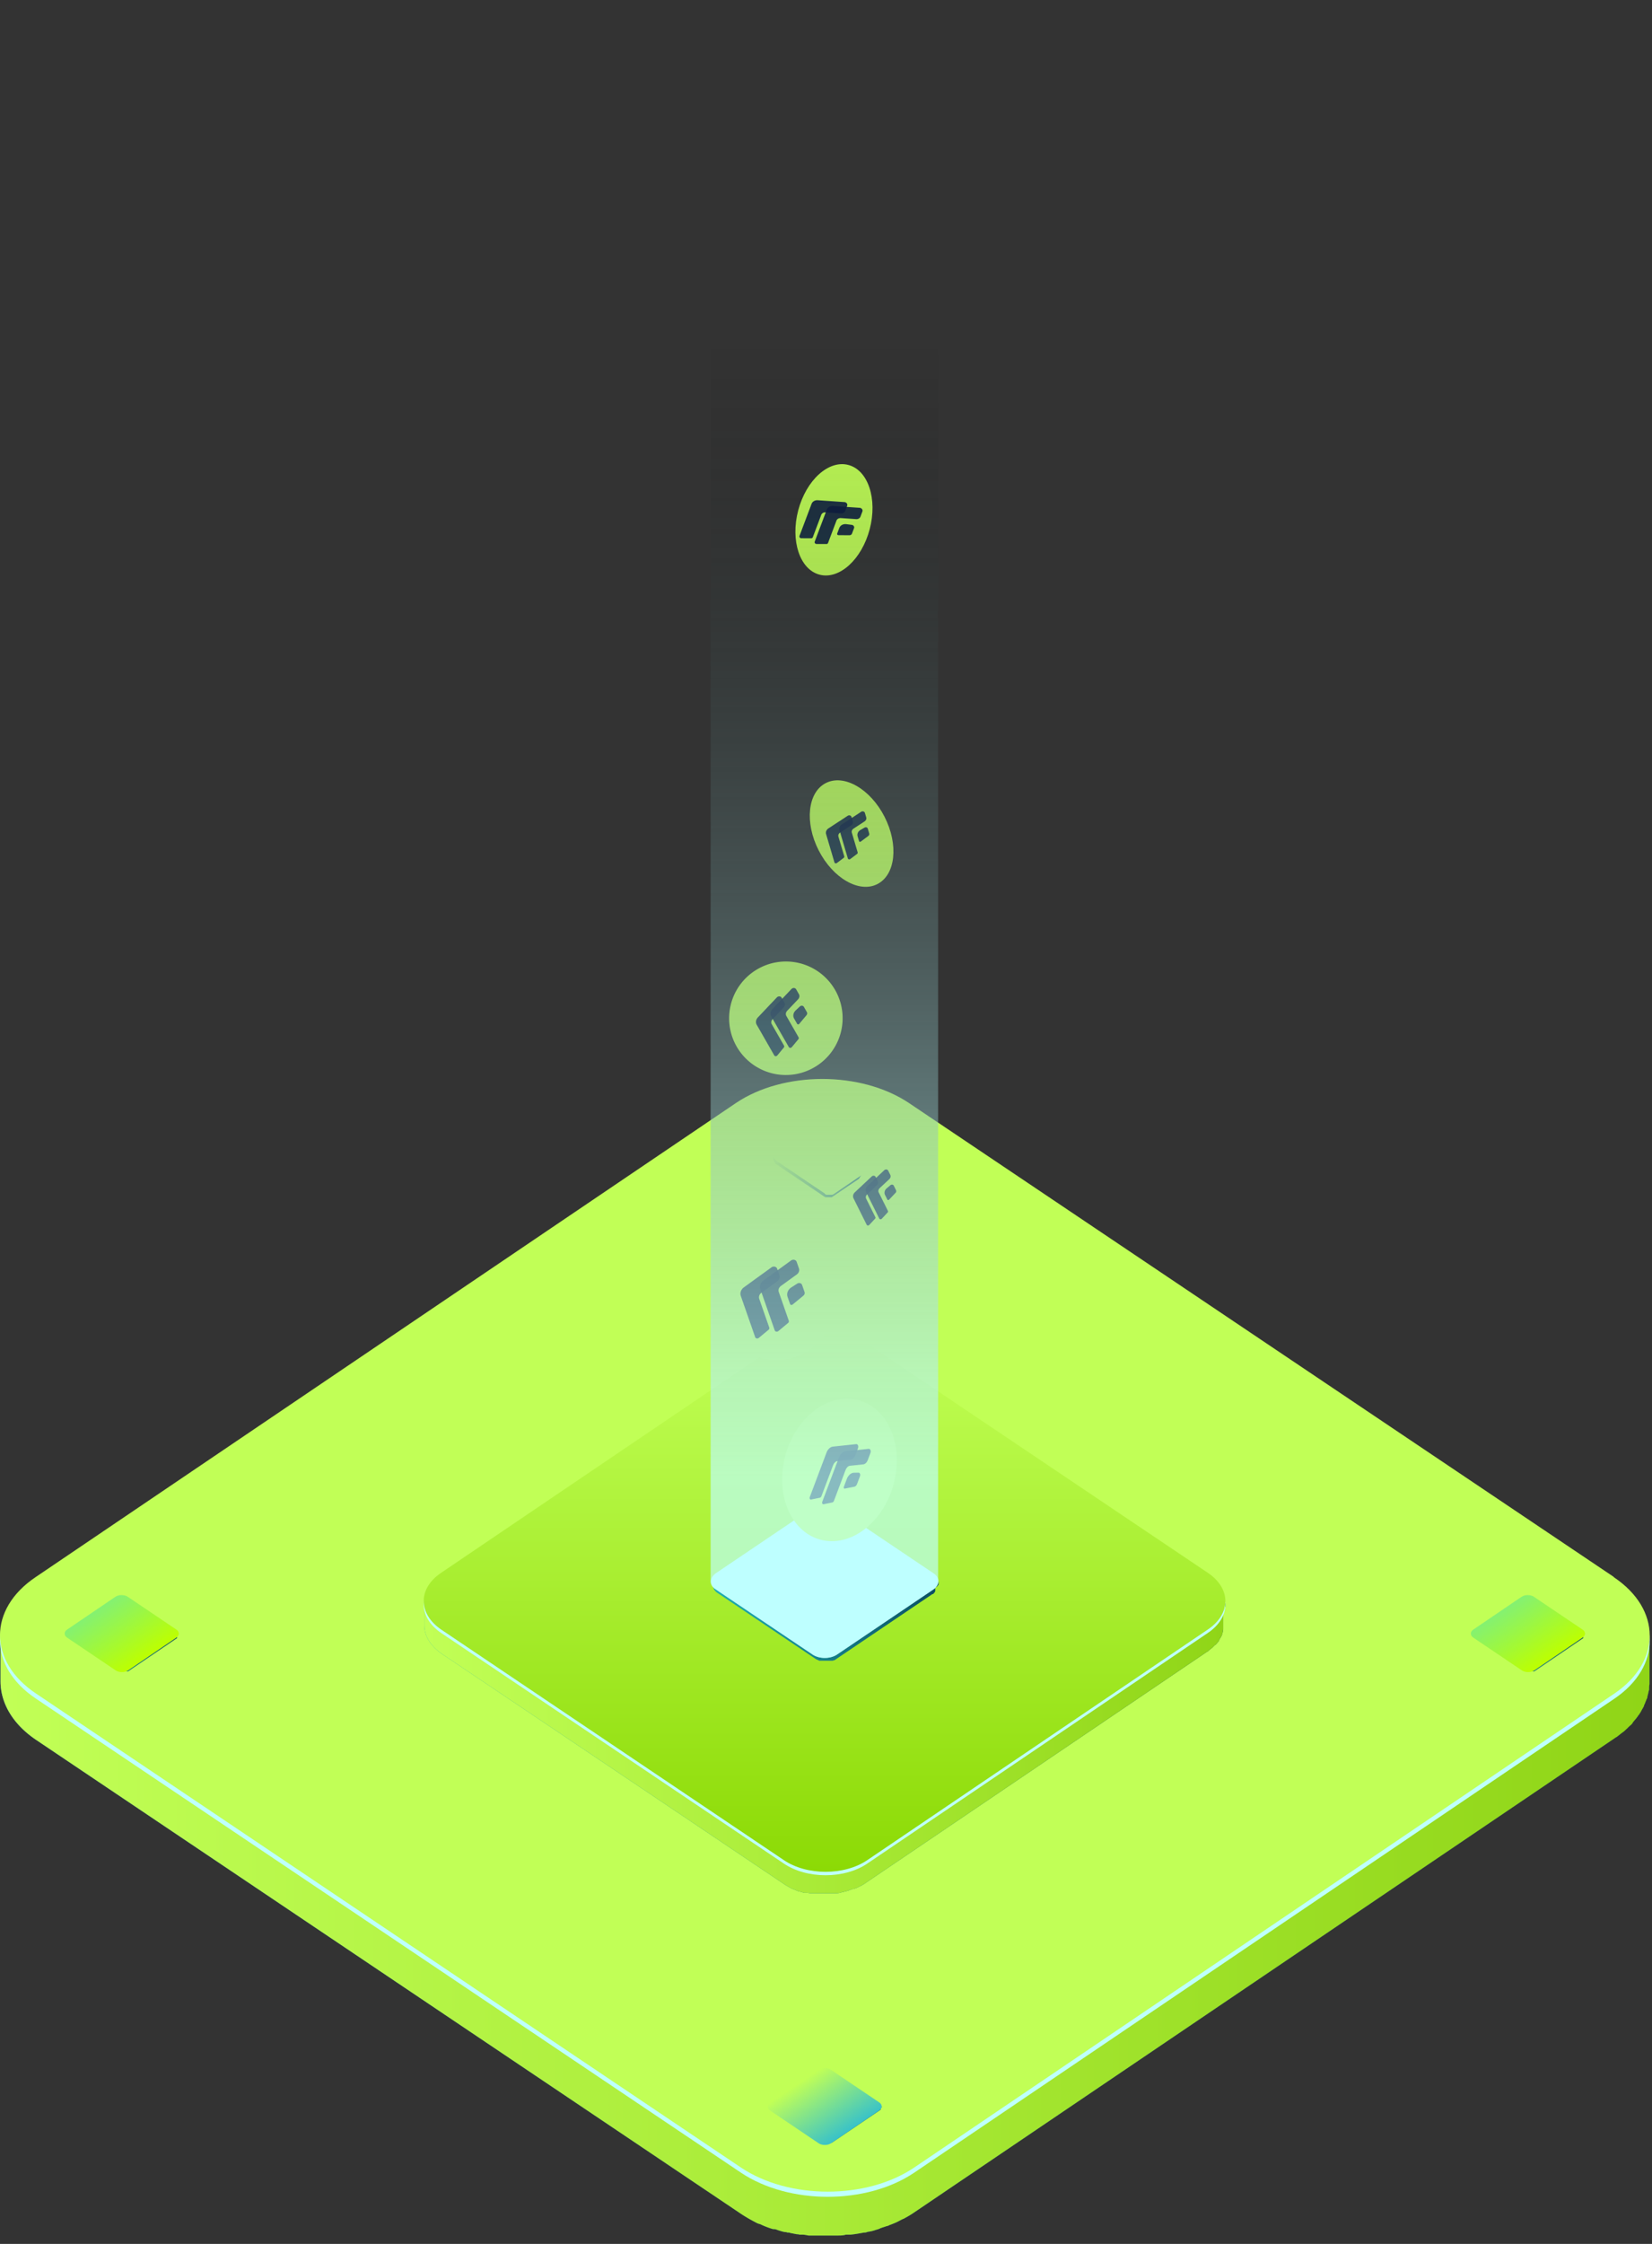
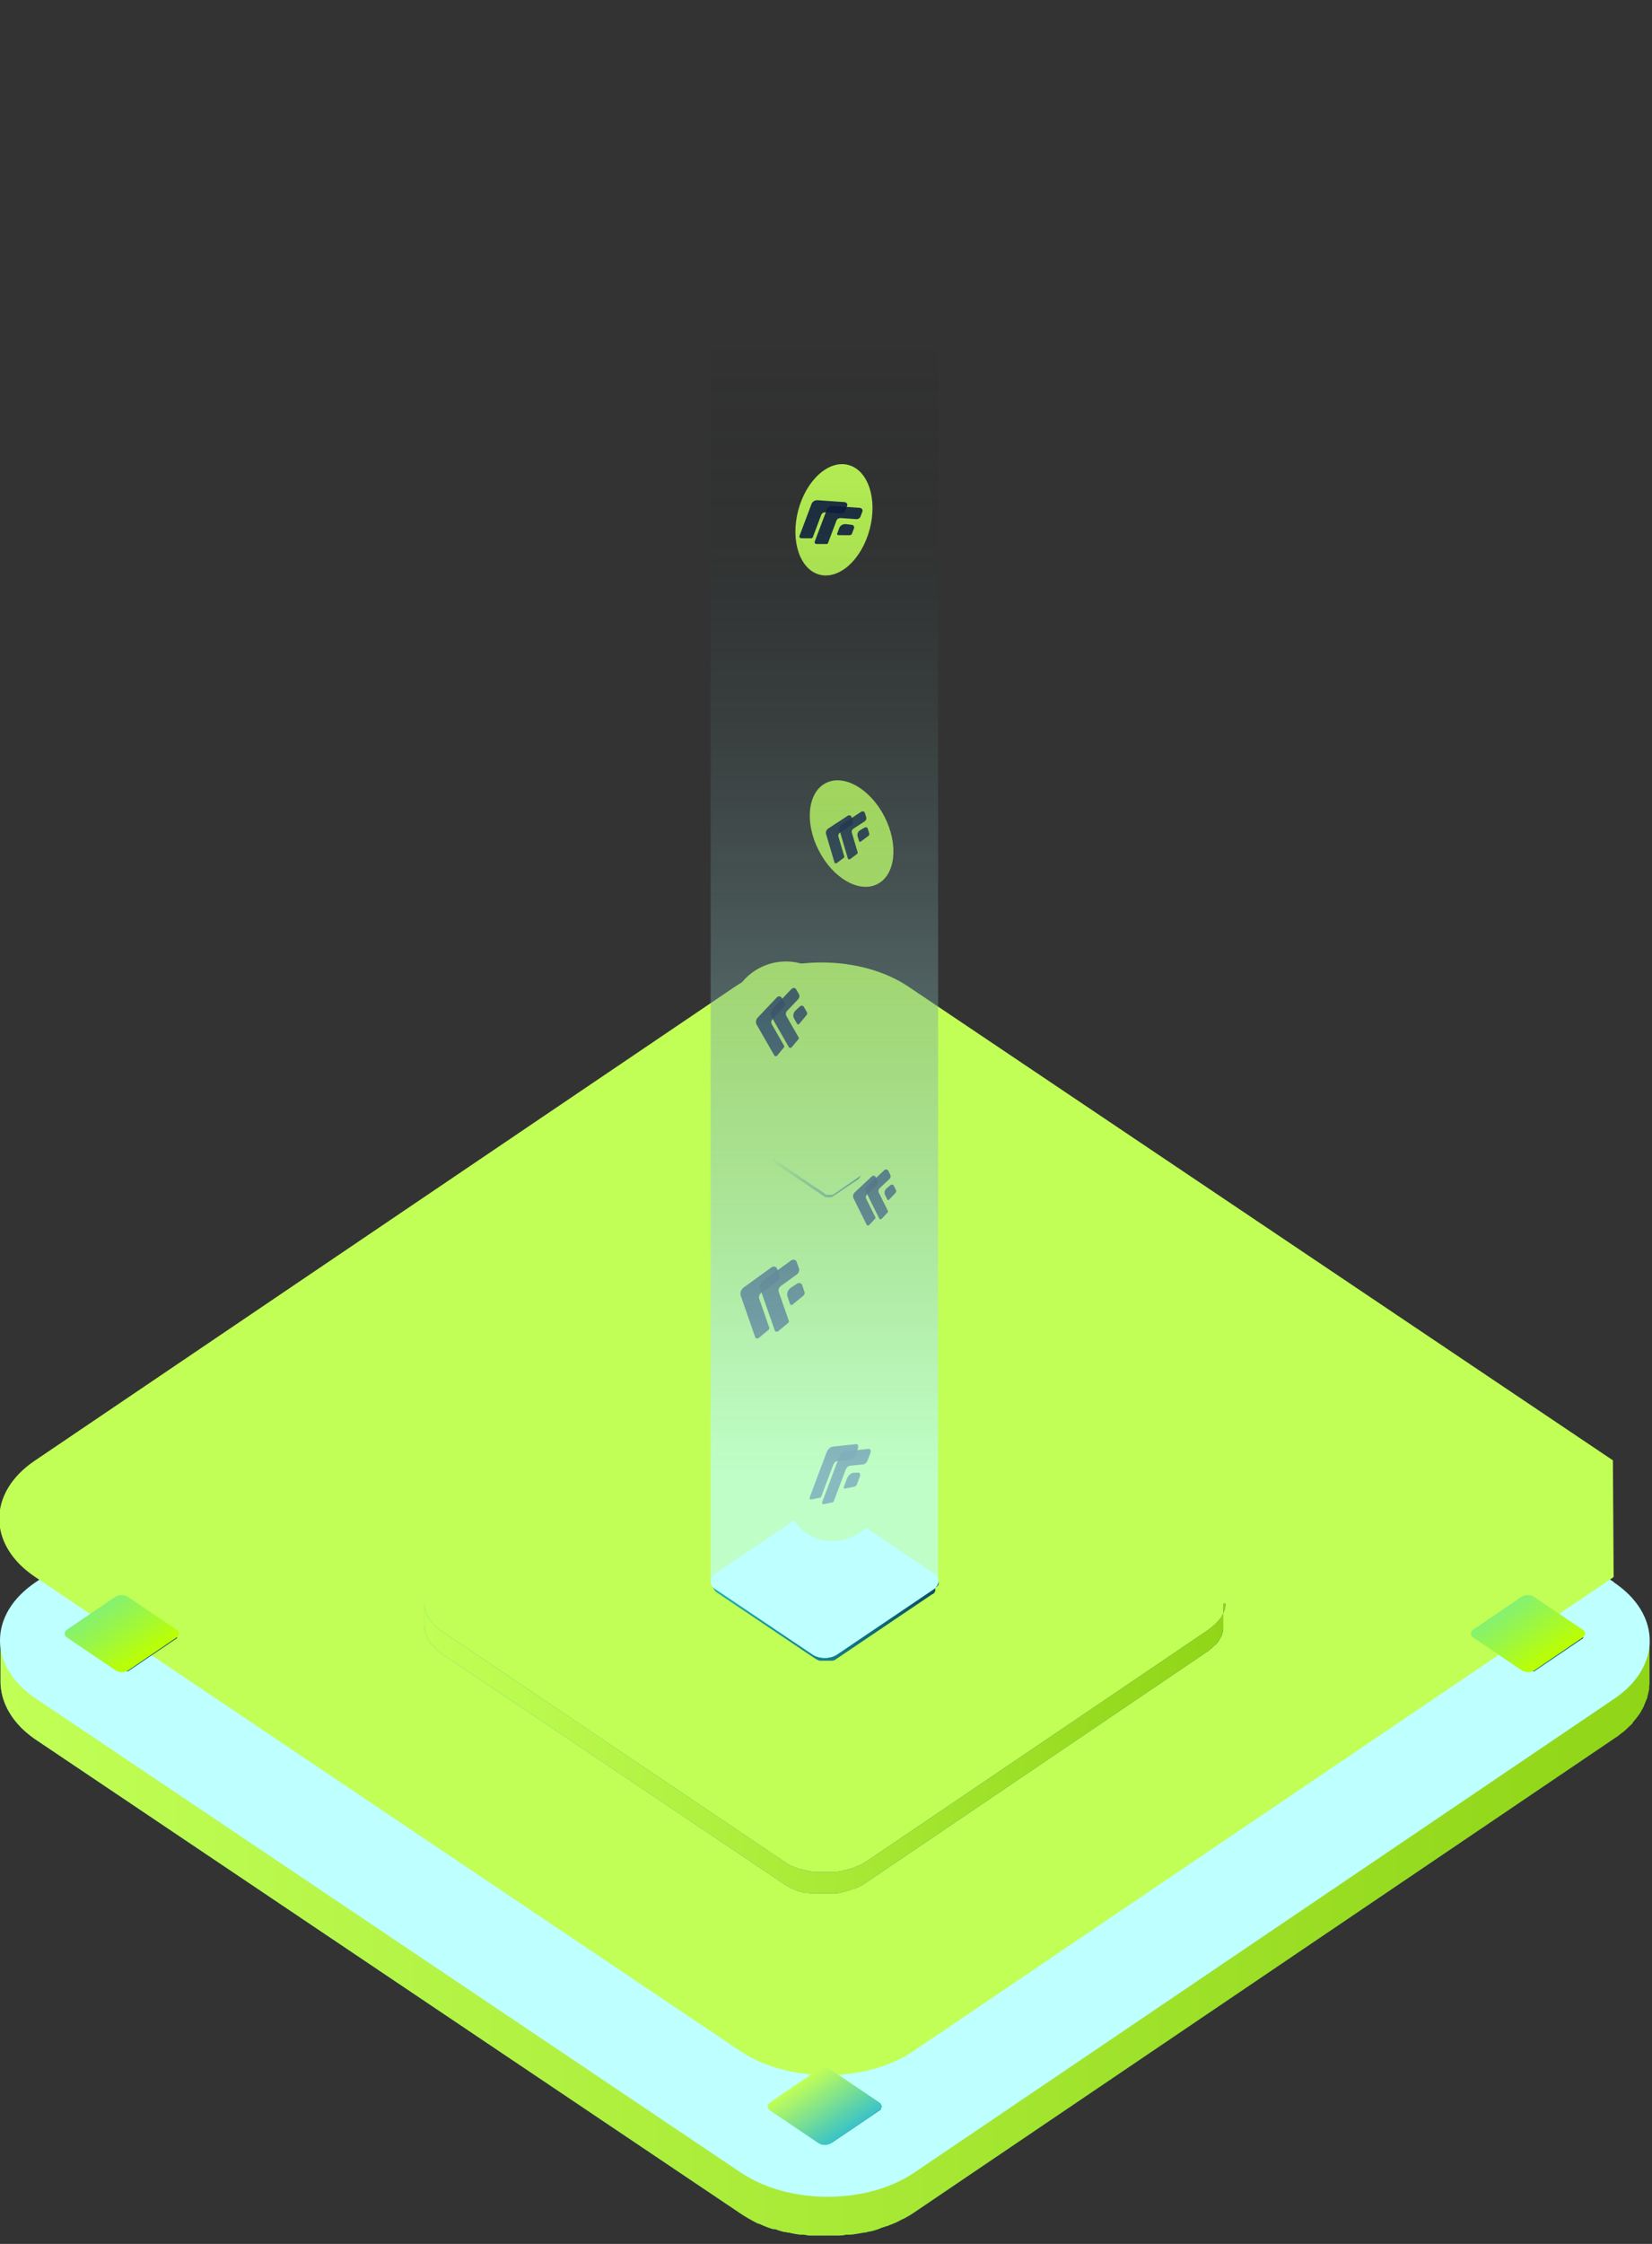
<svg xmlns="http://www.w3.org/2000/svg" width="179" height="243" fill="none">
  <rect width="100%" height="100%" fill="#333333" stroke="none" />
  <g clip-path="url(#a)">
    <path fill="url(#b)" d="M178.733 177.58s0 .323-.04.508c0 .139-.04.278-.079.416 0 .139-.08.324-.119.462 0 .139-.08.231-.119.37-.08.139-.12.323-.199.462-.04.093-.119.231-.159.324a4.046 4.046 0 0 1-.317.554c-.08.093-.159.231-.199.324-.158.231-.357.462-.555.693l-.199.231a3.021 3.021 0 0 1-.397.37c-.119.092-.238.231-.357.323-.159.139-.317.231-.476.37-.159.138-.318.277-.516.369l-75.885 51.342c-.397.278-.833.509-1.23.74-.12.046-.238.138-.397.185-.357.185-.674.323-1.032.462-.13.052-.263.098-.397.138-.238.093-.436.139-.674.231-.16.047-.358.093-.516.185-.238.047-.477.139-.754.185-.16 0-.318.093-.516.139-.477.092-.992.185-1.508.231h-.477c-.317 0-.595.046-.912.092h-2.541c-.198 0-.397 0-.595-.046-.238 0-.436-.046-.675-.092-.198 0-.397-.047-.595-.093-.238 0-.476-.092-.714-.138-.2 0-.358-.093-.556-.139-.278-.092-.556-.139-.834-.231a6.018 6.018 0 0 1-.436-.139l-1.43-.554c-.08 0-.118-.046-.197-.093-.635-.277-1.23-.647-1.786-1.016l-76.4-51.342c-2.62-1.756-3.89-4.067-3.89-6.378v5.037c0 2.311 1.27 4.622 3.89 6.378l76.4 51.342a17.75 17.75 0 0 0 1.786 1.016c.04 0 .08 0 .119.047h.08c.475.231.952.416 1.428.554h.119c.123.008.245.04.357.093.278.092.556.184.834.231.08 0 .158 0 .238.046.119 0 .238 0 .317.046l.715.139c.08 0 .198 0 .278.046h.317c.238 0 .437.046.675.092h3.135c.318 0 .595 0 .913-.092h.477c.515-.046.99-.139 1.507-.231h.08c.159 0 .278-.093.436-.093.238-.046.477-.092.715-.184.159-.047.357-.093.516-.185.238-.093.436-.139.674-.231.04 0 .08 0 .16-.046.079 0 .158-.093.237-.093.358-.139.715-.277 1.032-.462.12-.046.238-.139.397-.185.437-.231.834-.462 1.23-.739l75.885-51.342s.119-.093.159-.093l.357-.277c.159-.139.317-.231.476-.37.119-.092.238-.231.357-.323.12-.139.278-.277.397-.37l.08-.092c.039-.046.079-.093.119-.185.198-.231.397-.462.555-.693 0-.046.08-.093.119-.139 0-.046.04-.092.08-.139.119-.184.198-.369.317-.554.04-.093.08-.139.119-.231 0 0 0-.093.04-.139.079-.138.119-.323.199-.462 0-.092.079-.185.119-.277v-.093c.039-.138.079-.323.119-.462 0-.092.039-.185.079-.323v-.093c0-.185 0-.323.04-.508v-5.499.693z" />
    <path fill="url(#c)" d="M178.733 177.58s0 .323-.04.508c0 .139-.04.278-.079.416 0 .139-.08.324-.119.462 0 .139-.08.231-.119.37-.08.139-.12.323-.199.462-.04.093-.119.231-.159.324a4.046 4.046 0 0 1-.317.554c-.08.093-.159.231-.199.324-.158.231-.357.462-.555.693l-.199.231a3.021 3.021 0 0 1-.397.37c-.119.092-.238.231-.357.323-.159.139-.317.231-.476.37-.159.138-.318.277-.516.369l-75.885 51.342c-.397.278-.833.509-1.23.74-.12.046-.238.138-.397.185-.357.185-.674.323-1.032.462-.13.052-.263.098-.397.138-.238.093-.436.139-.674.231-.16.047-.358.093-.516.185-.238.047-.477.139-.754.185-.16 0-.318.093-.516.139-.477.092-.992.185-1.508.231h-.477c-.317 0-.595.046-.912.092h-2.541c-.198 0-.397 0-.595-.046-.238 0-.436-.046-.675-.092-.198 0-.397-.047-.595-.093-.238 0-.476-.092-.714-.138-.2 0-.358-.093-.556-.139-.278-.092-.556-.139-.834-.231a6.018 6.018 0 0 1-.436-.139l-1.43-.554c-.08 0-.118-.046-.197-.093-.635-.277-1.23-.647-1.786-1.016l-76.4-51.342c-2.62-1.756-3.89-4.067-3.89-6.378v5.037c0 2.311 1.27 4.622 3.89 6.378l76.4 51.342a17.75 17.75 0 0 0 1.786 1.016c.04 0 .08 0 .119.047h.08c.475.231.952.416 1.428.554h.119c.123.008.245.04.357.093.278.092.556.184.834.231.08 0 .158 0 .238.046.119 0 .238 0 .317.046l.715.139c.08 0 .198 0 .278.046h.317c.238 0 .437.046.675.092h3.135c.318 0 .595 0 .913-.092h.477c.515-.046.99-.139 1.507-.231h.08c.159 0 .278-.093.436-.093.238-.046.477-.092.715-.184.159-.047.357-.093.516-.185.238-.093.436-.139.674-.231.04 0 .08 0 .16-.046.079 0 .158-.093.237-.093.358-.139.715-.277 1.032-.462.12-.046.238-.139.397-.185.437-.231.834-.462 1.23-.739l75.885-51.342s.119-.093.159-.093l.357-.277c.159-.139.317-.231.476-.37.119-.092.238-.231.357-.323.12-.139.278-.277.397-.37l.08-.092c.039-.046.079-.093.119-.185.198-.231.397-.462.555-.693 0-.046.08-.093.119-.139 0-.046.04-.092.08-.139.119-.184.198-.369.317-.554.04-.093.08-.139.119-.231 0 0 0-.093.04-.139.079-.138.119-.323.199-.462 0-.092.079-.185.119-.277v-.093c.039-.138.079-.323.119-.462 0-.092.039-.185.079-.323v-.093c0-.185 0-.323.04-.508v-5.499.693z" />
    <path fill="#BEFFFF" d="M174.843 171.342c5.199 3.466 5.199 9.15.08 12.616L99.038 235.3c-5.16 3.466-13.534 3.466-18.733 0l-76.4-51.342c-5.2-3.466-5.2-9.15-.04-12.616L79.749 120c5.16-3.466 13.534-3.466 18.733 0l76.401 51.342h-.04z" />
-     <path fill="#C1FF56" d="M174.843 170.786c5.199 3.466 5.199 9.15.08 12.616l-75.885 51.342c-5.16 3.466-13.534 3.466-18.733 0l-76.4-51.342c-5.2-3.466-5.2-9.15-.04-12.616l75.884-51.342c5.16-3.466 13.534-3.466 18.733 0l76.401 51.342h-.04z" />
+     <path fill="#C1FF56" d="M174.843 170.786l-75.885 51.342c-5.16 3.466-13.534 3.466-18.733 0l-76.4-51.342c-5.2-3.466-5.2-9.15-.04-12.616l75.884-51.342c5.16-3.466 13.534-3.466 18.733 0l76.401 51.342h-.04z" />
    <path fill="url(#d)" d="M132.775 173.65v.231c0 .046.001.138-.039.185 0 .092 0 .138-.04.231 0 .046-.04.138-.079.185 0 .092-.04.138-.08.231 0 .046-.039.092-.079.184-.04.093-.079.185-.159.278 0 .046-.079.092-.119.138a1.031 1.031 0 0 1-.278.324l-.119.138c-.079.047-.119.139-.198.185-.04.047-.119.093-.199.185-.079.046-.158.139-.238.185-.079.046-.159.139-.238.185L94.04 201.47s-.398.231-.596.369c-.08 0-.12.046-.198.093-.16.092-.318.138-.516.231-.08 0-.12.046-.2.092-.118 0-.237.093-.316.093-.08 0-.16.046-.238.092-.12 0-.24.046-.358.092-.08 0-.158 0-.238.047l-.714.138h-2.5c-.08 0-.2 0-.278-.046-.12 0-.238 0-.358-.092-.08 0-.158 0-.277-.047-.12 0-.278-.092-.397-.092-.08 0-.16 0-.238-.046-.238-.093-.477-.185-.675-.277h-.08c-.317-.139-.595-.324-.873-.509l-37.108-24.954c-1.27-.832-1.905-1.988-1.905-3.097v2.45c0 1.109.635 2.218 1.905 3.096l37.108 24.954c.278.185.556.324.874.509h.04c.237.092.436.185.674.277h.04c.04 0 .119 0 .158.046.12 0 .278.093.397.093h.278c.12 0 .238.046.357.046h2.779c.238 0 .476-.046.714-.139.08 0 .159 0 .198-.046.12 0 .239-.046.358-.092.079 0 .158-.047.238-.093.119 0 .238-.092.317-.092h.08s.079 0 .119-.046a2.65 2.65 0 0 0 .516-.231c.079 0 .119-.047.198-.093.198-.092.397-.231.595-.37l36.871-24.954s.04 0 .079-.047c.04 0 .119-.092.159-.138.08-.046.159-.139.238-.185.08-.046.119-.092.199-.185.079-.046.119-.138.198-.185h.04l.079-.092.278-.324s.04-.046.04-.092c0 0 0-.046.039-.092.04-.093.12-.185.159-.278 0 0 .04-.092.08-.092v-.046c0-.093.079-.139.079-.231 0 0 0-.093.04-.139v-.046c0-.093 0-.139.039-.231v-3.004.231l.238-.046z" />
    <path fill="url(#e)" d="M132.775 173.65v.231c0 .046.001.138-.039.185 0 .092 0 .138-.04.231 0 .046-.04.138-.079.185 0 .092-.04.138-.08.231 0 .046-.039.092-.079.184-.04.093-.079.185-.159.278 0 .046-.079.092-.119.138a1.031 1.031 0 0 1-.278.324l-.119.138c-.079.047-.119.139-.198.185-.04.047-.119.093-.199.185-.079.046-.158.139-.238.185-.079.046-.159.139-.238.185L94.04 201.47s-.398.231-.596.369c-.08 0-.12.046-.198.093-.16.092-.318.138-.516.231-.08 0-.12.046-.2.092-.118 0-.237.093-.316.093-.08 0-.16.046-.238.092-.12 0-.24.046-.358.092-.08 0-.158 0-.238.047l-.714.138h-2.5c-.08 0-.2 0-.278-.046-.12 0-.238 0-.358-.092-.08 0-.158 0-.277-.047-.12 0-.278-.092-.397-.092-.08 0-.16 0-.238-.046-.238-.093-.477-.185-.675-.277h-.08c-.317-.139-.595-.324-.873-.509l-37.108-24.954c-1.27-.832-1.905-1.988-1.905-3.097v2.45c0 1.109.635 2.218 1.905 3.096l37.108 24.954c.278.185.556.324.874.509h.04c.237.092.436.185.674.277h.04c.04 0 .119 0 .158.046.12 0 .278.093.397.093h.278c.12 0 .238.046.357.046h2.779c.238 0 .476-.046.714-.139.08 0 .159 0 .198-.046.12 0 .239-.046.358-.092.079 0 .158-.047.238-.093.119 0 .238-.092.317-.092h.08s.079 0 .119-.046a2.65 2.65 0 0 0 .516-.231c.079 0 .119-.047.198-.093.198-.092.397-.231.595-.37l36.871-24.954s.04 0 .079-.047c.04 0 .119-.092.159-.138.08-.046.159-.139.238-.185.08-.046.119-.092.199-.185.079-.046.119-.138.198-.185h.04l.079-.092.278-.324s.04-.046.04-.092c0 0 0-.046.039-.092.04-.093.12-.185.159-.278 0 0 .04-.092.08-.092v-.046c0-.093.079-.139.079-.231 0 0 0-.093.04-.139v-.046c0-.093 0-.139.039-.231v-3.004.231l.238-.046z" />
-     <path fill="#BEFFFF" d="M130.869 170.693c2.54 1.71 2.54 4.437 0 6.146l-36.87 24.955c-2.5 1.71-6.589 1.71-9.09 0L47.8 176.839c-2.5-1.709-2.54-4.436 0-6.146l36.871-24.955c2.5-1.709 6.588-1.709 9.09 0l37.108 24.955z" />
-     <path fill="url(#f)" d="M130.869 170.323c2.54 1.71 2.54 4.436 0 6.146l-36.87 24.955c-2.5 1.71-6.589 1.71-9.09 0L47.8 176.469c-2.5-1.71-2.54-4.436 0-6.146l36.871-24.955c2.5-1.71 6.588-1.71 9.09 0l37.108 24.955z" />
    <path fill="url(#g)" d="M101.696 171.295v.277s0 .047-.039.093l-.08.092-.04.047-.039.046s-.04 0-.08.046c0 0-.039 0-.079.046l-10.478 7.071s-.119.092-.159.092h-.04c-.039 0-.079 0-.158.046h-1.747c-.079 0-.118-.046-.198-.092-.08 0-.159-.093-.238-.139l-10.517-7.07c-.358-.231-.556-.555-.556-.878v.693c0 .323.159.647.556.878l10.517 7.07.238.139c.08 0 .12.046.199.092h1.428c.04 0 .08 0 .16-.046h.039c.04 0 .119-.046.159-.092l10.477-7.071h.04s.04 0 .08-.046l.039-.046.04-.046.079-.093s0-.046.04-.092v-.832.046l.357-.231z" />
    <path fill="#BEFFFF" d="M101.14 170.369c.715.462.715 1.248 0 1.756l-10.478 7.071c-.714.462-1.865.462-2.58 0l-10.517-7.071c-.714-.462-.714-1.247 0-1.756l10.478-7.07c.714-.462 1.865-.462 2.58 0l10.517 7.07z" />
    <path fill="url(#h)" d="M19.342 176.933v.046l-5.24 3.559s-.04 0-.08.046h-.792c-.04 0-.08 0-.12-.046l-5.277-3.559s-.278-.277-.278-.416v.37s.08.324.278.462l5.278 3.559s.08.046.12.046h.635s.039 0 .079-.046l5.238-3.559v-.416l.16-.046h-.001z" />
    <path fill="url(#i)" d="M19.105 176.47c.357.231.357.647 0 .878l-5.239 3.558c-.357.231-.952.231-1.31 0l-5.278-3.558c-.358-.231-.358-.647 0-.878l5.24-3.558c.356-.231.951-.231 1.31 0l5.277 3.558z" />
    <path fill="url(#j)" d="M171.707 176.933v.046l-5.238 3.559s-.04 0-.08.046h-.794c-.039 0-.079 0-.119-.046l-5.278-3.559s-.278-.277-.278-.416v.37s.079.324.278.462l5.278 3.559s.08.046.119.046h.635s.04 0 .08-.046l5.239-3.559v-.416l.158-.046z" />
    <path fill="url(#k)" d="M171.47 176.47c.357.231.357.647 0 .878l-5.239 3.558c-.357.231-.952.231-1.31 0l-5.278-3.558c-.357-.231-.357-.647 0-.878l5.239-3.558c.357-.231.952-.231 1.309 0l5.279 3.558z" />
    <path fill="url(#l)" d="M95.545 125.729v.046l-5.24 3.559s-.04 0-.08.046h-.674s-.08 0-.08-.046c-.04 0-.08 0-.118-.093l-5.278-3.558s-.278-.277-.278-.462v.369s.08.324.278.462l5.278 3.559s.08.046.12.046h.635s.04 0 .079-.046l5.239-3.559v-.415l.119.092z" />
    <path fill="url(#m)" d="M95.545 228.137v.047l-5.24 3.558s-.04 0-.08.046h-.674s-.08 0-.08-.046c-.04 0-.08 0-.118-.093l-5.278-3.558s-.278-.277-.278-.462v.37s.08.323.278.462l5.278 3.558s.08.046.12.046h.635s.04 0 .079-.046l5.239-3.558v-.416l.119.092z" />
    <path fill="url(#n)" d="M95.267 227.675c.357.231.357.647 0 .878l-5.24 3.558c-.356.231-.951.231-1.31 0l-5.277-3.558c-.357-.231-.357-.647 0-.878l5.239-3.558c.357-.231.952-.231 1.31 0l5.278 3.558z" />
    <path fill="#C1FF56" d="M78 141.142A6.145 6.145 0 0 1 84.151 135a6.145 6.145 0 0 1 6.152 6.142 6.145 6.145 0 0 1-6.152 6.143A6.145 6.145 0 0 1 78 141.142z" />
    <path fill="#0B1A40" fill-opacity=".9" d="m83.587 137.249-2.003 1.451-.977.708c-.317.229-.453.605-.338.935l1.557 4.463c.053.15.262.191.397.077l1.05-.874a.223.223 0 0 0 .078-.243l-1.085-3.11c-.081-.232.014-.498.238-.66l1.714-1.242c.22-.159.314-.421.234-.651l-.248-.711c-.08-.232-.396-.305-.62-.143h.003z" />
    <path fill="#0B1A40" fill-opacity=".9" d="m85.704 136.51-2.003 1.451-.977.708c-.317.229-.453.605-.338.935l1.558 4.463c.052.15.26.19.397.077l1.05-.874a.223.223 0 0 0 .077-.243l-1.085-3.111c-.081-.232.014-.497.238-.659l1.714-1.242c.22-.16.315-.421.235-.651l-.249-.711c-.08-.232-.395-.305-.619-.143h.002z" />
    <path fill="#0B1A40" fill-opacity=".9" d="m86.362 139.019-.67.43c-.336.243-.48.643-.358.992l.273.781c.034.099.169.13.263.061l1.158-.953c.14-.101.199-.266.148-.411l-.27-.774c-.071-.203-.348-.267-.544-.126z" />
    <path fill="#C1FF56" d="M79.675 113.07a6.146 6.146 0 0 1 2.681-8.27 6.145 6.145 0 0 1 8.273 2.669 6.146 6.146 0 0 1-2.68 8.27 6.145 6.145 0 0 1-8.274-2.669z" />
    <path fill="#0B1A40" fill-opacity=".9" d="m84.173 108.014-1.38 1.454-.672.709c-.218.23-.27.55-.13.795l1.904 3.323c.064.112.236.113.328.003l.706-.853a.18.18 0 0 0 .026-.205l-1.328-2.316c-.099-.172-.062-.398.092-.56l1.18-1.244c.152-.16.188-.383.09-.554l-.303-.53c-.1-.172-.36-.183-.515-.021l.002-.001z" />
    <path fill="#0B1A40" fill-opacity=".9" d="m85.749 107.111-1.379 1.454-.673.709c-.218.23-.27.55-.13.795l1.904 3.323c.064.111.237.113.328.002l.707-.852a.184.184 0 0 0 .025-.205l-1.328-2.316c-.099-.173-.062-.398.093-.561l1.18-1.244c.151-.16.188-.382.09-.553l-.304-.53c-.099-.173-.36-.184-.515-.022h.002z" />
    <path fill="#0B1A40" fill-opacity=".9" d="m86.647 109.012-.47.442c-.231.244-.286.583-.137.843l.333.582c.042.073.154.078.219.009l.78-.931c.096-.101.12-.241.057-.349l-.33-.577c-.087-.151-.317-.161-.452-.019z" />
    <path fill="#C1FF56" d="M88.708 92.093c-1.545-3.022-1.2-6.285.77-7.292 1.97-1.008 4.818.624 6.363 3.645 1.545 3.023 1.2 6.286-.77 7.293-1.97 1.008-4.817-.624-6.363-3.646z" />
    <path fill="#0B1A40" fill-opacity=".9" d="m91.849 88.346-1.4.915-.682.446c-.221.144-.325.394-.258.62l.906 3.063c.03.103.17.138.265.066l.738-.556a.15.15 0 0 0 .06-.162l-.632-2.135c-.047-.16.026-.335.183-.437l1.197-.783c.154-.1.226-.274.18-.432l-.145-.488c-.047-.16-.257-.219-.413-.117z" />
    <path fill="#0B1A40" fill-opacity=".9" d="m93.302 87.916-1.399.915-.683.446c-.221.145-.325.394-.258.62l.906 3.064c.03.103.17.137.265.065l.738-.556a.15.15 0 0 0 .06-.162l-.632-2.135c-.047-.159.026-.335.183-.437l1.197-.783c.154-.1.226-.274.18-.432l-.145-.488c-.047-.16-.257-.219-.413-.117h.001z" />
    <path fill="#0B1A40" fill-opacity=".9" d="m93.664 89.633-.466.268c-.235.153-.345.418-.274.658l.159.536c.02.068.11.093.175.05l.813-.606c.097-.063.143-.173.113-.273l-.157-.531c-.041-.14-.226-.192-.363-.102z" />
    <path fill="#C1FF56" d="M86.489 55.273c.863-3.282 3.295-5.484 5.435-4.921 2.14.563 3.175 3.677 2.311 6.959-.863 3.282-3.295 5.485-5.435 4.922-2.14-.563-3.175-3.677-2.311-6.96z" />
    <path fill="#0B1A40" fill-opacity=".9" d="m91.495 54.372-1.94-.134-.945-.065c-.307-.022-.578.137-.675.393l-1.31 3.476c-.043.117.062.246.201.247l1.074.002a.175.175 0 0 0 .169-.108l.912-2.422c.069-.181.26-.293.477-.278l1.659.114c.213.015.402-.095.47-.274l.208-.554c.068-.18-.085-.383-.302-.398h.002z" />
    <path fill="#0B1A40" fill-opacity=".9" d="m93.145 54.993-1.939-.134-.946-.065c-.306-.021-.578.137-.674.393l-1.31 3.476c-.044.117.062.247.2.247l1.075.002a.175.175 0 0 0 .168-.108l.913-2.422c.068-.181.26-.293.476-.278l1.659.114c.213.015.402-.095.47-.274l.208-.554c.068-.18-.085-.383-.301-.398v.001z" />
    <path fill="#0B1A40" fill-opacity=".9" d="m92.276 56.838-.62-.079c-.326-.023-.614.146-.716.418l-.23.608c-.028.077.038.164.129.17l1.178.009c.135.009.254-.06.297-.174l.227-.603c.06-.158-.076-.336-.265-.35z" />
    <path fill="#C1FF56" d="M92.605 128.562c1.44-3.073 3.76-5.021 5.185-4.354 1.426.668 1.414 3.698-.025 6.771-1.44 3.074-3.76 5.022-5.186 4.355-1.425-.668-1.413-3.698.026-6.772z" />
    <path fill="#0B1A40" fill-opacity=".9" d="m94.45 127.407-1.224 1.147-.596.56c-.194.181-.253.445-.148.657l1.429 2.868c.048.097.192.106.273.018l.632-.677a.152.152 0 0 0 .031-.17l-.995-1.999c-.075-.149-.033-.336.104-.464l1.046-.982c.135-.126.176-.31.102-.457l-.228-.458c-.074-.149-.292-.171-.428-.043h.001z" />
    <path fill="#0B1A40" fill-opacity=".9" d="m95.81 126.729-1.222 1.147-.597.56c-.193.181-.253.446-.147.657l1.428 2.869c.048.096.192.105.274.018l.632-.678a.152.152 0 0 0 .03-.17l-.995-1.999c-.074-.149-.033-.336.104-.464l1.046-.981c.135-.126.176-.311.103-.458l-.228-.457c-.074-.149-.292-.171-.429-.044h.002z" />
    <path fill="#0B1A40" fill-opacity=".9" d="m96.466 128.361-.414.346c-.205.192-.268.473-.156.697l.25.502c.032.064.125.073.183.019l.697-.74a.247.247 0 0 0 .064-.289l-.248-.498c-.065-.13-.256-.149-.376-.037z" />
    <path fill="#C1FF56" d="M85.122 157.539c1.173-4.165 4.734-6.804 7.96-5.896 3.226.908 4.889 5.017 3.717 9.183-1.173 4.166-4.735 6.804-7.96 5.896-3.227-.908-4.89-5.017-3.717-9.183z" />
    <path fill="#0B1A40" fill-opacity=".9" d="m92.762 156.391-1.702.183-.83.089c-.269.029-.54.286-.673.64l-1.808 4.8c-.061.161.009.312.132.286l.956-.195c.07-.014.136-.083.17-.172l1.26-3.346c.095-.249.285-.431.476-.451l1.456-.157c.187-.02.375-.199.469-.446l.288-.765c.094-.25-.005-.487-.195-.467v.001z" />
    <path fill="#0B1A40" fill-opacity=".9" d="m94.115 156.901-1.701.183-.83.089c-.27.028-.54.286-.674.64l-1.808 4.8c-.06.161.01.312.133.286l.956-.195c.069-.015.136-.083.17-.173l1.26-3.345c.094-.249.285-.432.475-.451l1.456-.157c.187-.02.376-.2.469-.447l.288-.765c.094-.249-.005-.486-.194-.466v.001z" />
    <path fill="#0B1A40" fill-opacity=".9" d="m93.003 159.48-.538.011c-.286.031-.573.305-.715.68l-.316.841c-.04.106.002.207.083.198l1.047-.206c.118-.013.237-.126.296-.282l.314-.833c.082-.218-.005-.427-.171-.409z" />
    <path fill="url(#o)" d="M101.646 171.248V8.766c0-.324-.198-.647-.555-.878L90.573.818c-.714-.463-1.865-.463-2.58 0l-10.477 7.07c-.357.23-.516.554-.516.878v162.482c0 .324.159.647.556.878l10.517 7.071c.714.462 1.865.462 2.58 0l10.478-7.071c.357-.231.515-.554.515-.878z" opacity=".67" style="mix-blend-mode:screen" />
  </g>
  <defs>
    <linearGradient id="b" x1="-.025" x2="178.733" y1="209.744" y2="209.744" gradientUnits="userSpaceOnUse">
      <stop stop-color="#1FB0B2" />
      <stop offset="1" stop-color="#0C4F63" />
    </linearGradient>
    <linearGradient id="c" x1=".037" x2="178.719" y1="209.501" y2="209.501" gradientUnits="userSpaceOnUse">
      <stop stop-color="#C1FF56" />
      <stop offset="1" stop-color="#90D517" />
    </linearGradient>
    <linearGradient id="d" x1="45.977" x2="132.775" y1="189.223" y2="189.223" gradientUnits="userSpaceOnUse">
      <stop stop-color="#1FB0B2" />
      <stop offset="1" stop-color="#0C4F63" />
    </linearGradient>
    <linearGradient id="e" x1="45.968" x2="132.769" y1="189.252" y2="189.252" gradientUnits="userSpaceOnUse">
      <stop stop-color="#C1FF56" />
      <stop offset="1" stop-color="#90D517" />
    </linearGradient>
    <linearGradient id="f" x1="89.342" x2="89.342" y1="144.086" y2="202.706" gradientUnits="userSpaceOnUse">
      <stop stop-color="#C1FF56" />
      <stop offset="1" stop-color="#8CDA05" />
    </linearGradient>
    <linearGradient id="g" x1="77.05" x2="101.696" y1="175.732" y2="175.732" gradientUnits="userSpaceOnUse">
      <stop stop-color="#1FB0B2" />
      <stop offset="1" stop-color="#0C4F63" />
    </linearGradient>
    <linearGradient id="h" x1="6.999" x2="19.342" y1="179.198" y2="179.198" gradientUnits="userSpaceOnUse">
      <stop stop-color="#1FB0B2" />
      <stop offset="1" stop-color="#0C4F63" />
    </linearGradient>
    <linearGradient id="i" x1="11.524" x2="15.627" y1="173.605" y2="179.717" gradientUnits="userSpaceOnUse">
      <stop stop-color="#84F172" />
      <stop offset="1" stop-color="#BDFF00" />
    </linearGradient>
    <linearGradient id="j" x1="159.364" x2="171.747" y1="179.198" y2="179.198" gradientUnits="userSpaceOnUse">
      <stop stop-color="#1FB0B2" />
      <stop offset="1" stop-color="#0C4F63" />
    </linearGradient>
    <linearGradient id="k" x1="163.89" x2="167.992" y1="173.605" y2="179.717" gradientUnits="userSpaceOnUse">
      <stop stop-color="#84F172" />
      <stop offset="1" stop-color="#BDFF00" />
    </linearGradient>
    <linearGradient id="l" x1="83.201" x2="95.545" y1="127.993" y2="127.993" gradientUnits="userSpaceOnUse">
      <stop stop-color="#C1FF56" />
      <stop offset="1" stop-color="#0C4F63" />
    </linearGradient>
    <linearGradient id="m" x1="83.201" x2="95.545" y1="230.402" y2="230.402" gradientUnits="userSpaceOnUse">
      <stop stop-color="#C1FF56" />
      <stop offset="1" stop-color="#0C4F63" />
    </linearGradient>
    <linearGradient id="n" x1="87.726" x2="91.828" y1="224.81" y2="230.922" gradientUnits="userSpaceOnUse">
      <stop stop-color="#C1FF56" />
      <stop offset="1" stop-color="#38C2C9" />
    </linearGradient>
    <linearGradient id="o" x1="89.303" x2="89.303" y1="36.17" y2="159.973" gradientUnits="userSpaceOnUse">
      <stop stop-opacity="0" />
      <stop offset=".08" stop-color="#101616" stop-opacity=".09" />
      <stop offset=".42" stop-color="#5A7878" stop-opacity=".47" />
      <stop offset=".7" stop-color="#8FC1C1" stop-opacity=".76" />
      <stop offset=".9" stop-color="#B1EDED" stop-opacity=".93" />
      <stop offset="1" stop-color="#BEFFFF" />
    </linearGradient>
    <clipPath id="a">
      <path fill="#fff" d="M0 0h179v243H0z" />
    </clipPath>
  </defs>
</svg>